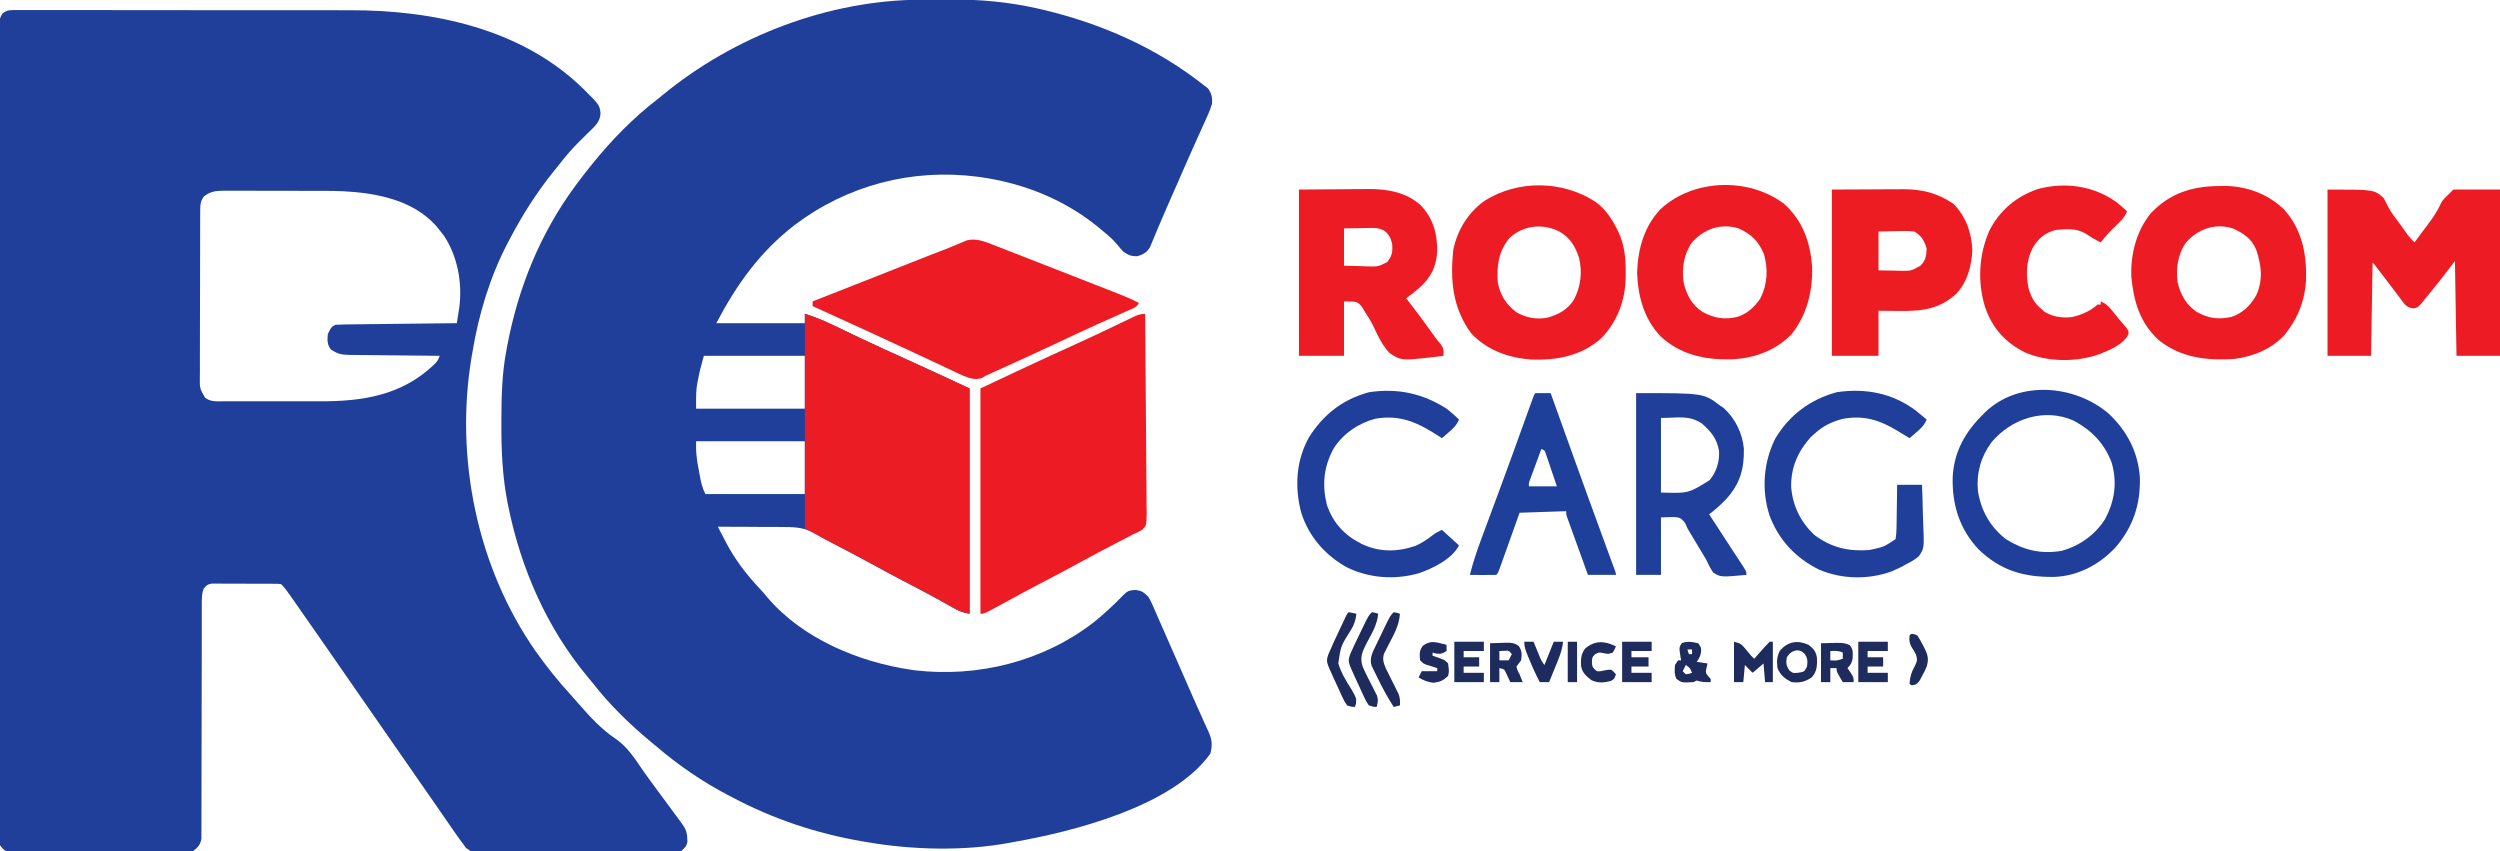
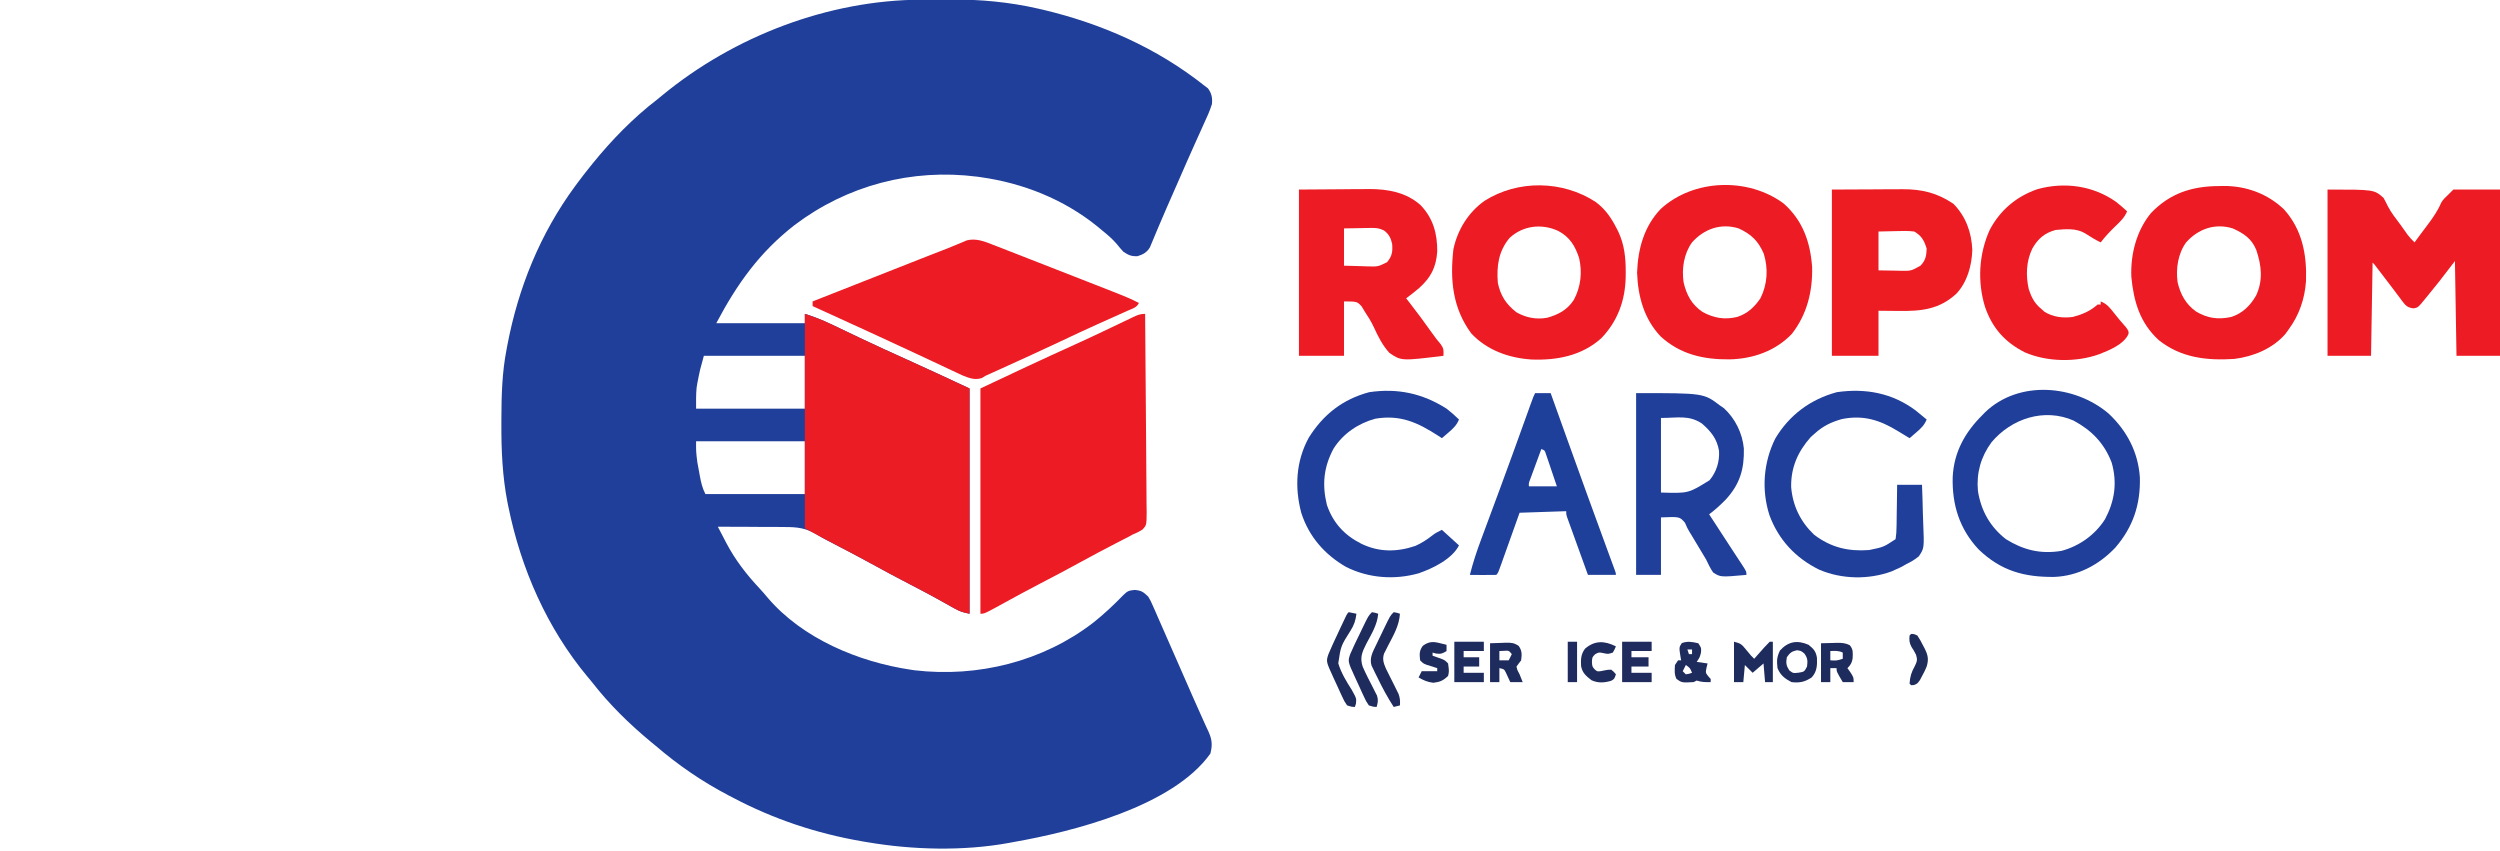
<svg xmlns="http://www.w3.org/2000/svg" version="1.1" width="1609" height="548">
-   <path d="M0 0 C0.838 -0.01 1.677 -0.02 2.541 -0.03 C3.457 -0.02 4.373 -0.011 5.317 -0.001 C6.783 -0.009 6.783 -0.009 8.278 -0.017 C11.564 -0.031 14.848 -0.016 18.134 -0.001 C20.486 -0.005 22.838 -0.01 25.191 -0.018 C31.595 -0.032 37.999 -0.02 44.404 -0.004 C50.44 0.01 56.477 0.004 62.514 0.001 C74.503 -0.005 86.491 0.009 98.48 0.034 C110.061 0.058 121.642 0.065 133.223 0.055 C145.858 0.043 158.492 0.041 171.127 0.056 C172.483 0.057 173.838 0.059 175.194 0.06 C175.861 0.061 176.528 0.062 177.215 0.062 C181.862 0.067 186.509 0.065 191.156 0.061 C197.458 0.056 203.76 0.067 210.062 0.088 C212.354 0.094 214.646 0.094 216.938 0.089 C270.809 -0.015 327.858 11.991 367.406 50.877 C377.582 61.027 377.582 61.027 378.285 66.126 C378.172 71.865 374.715 74.687 370.785 78.501 C368.992 80.27 367.2 82.041 365.41 83.813 C364.937 84.28 364.463 84.748 363.976 85.229 C359.174 90.015 354.973 95.179 350.785 100.501 C349.902 101.594 349.018 102.686 348.133 103.778 C337.11 117.459 327.943 131.947 319.785 147.501 C319.405 148.216 319.025 148.931 318.634 149.669 C307.103 171.639 299.785 196.078 295.785 220.501 C295.625 221.429 295.464 222.358 295.298 223.315 C284.413 288.187 298.838 358.828 336.656 412.832 C343.507 422.412 350.764 431.604 358.742 440.274 C360.615 442.315 362.424 444.395 364.223 446.501 C371.198 454.493 378.93 462.957 387.824 468.852 C395.806 474.28 400.619 482.203 406.04 490.013 C408.925 494.124 411.919 498.154 414.91 502.188 C416.073 503.763 417.236 505.339 418.399 506.915 C419.528 508.443 420.656 509.972 421.785 511.501 C423.892 514.353 425.996 517.207 428.098 520.063 C428.56 520.689 429.022 521.314 429.499 521.958 C432.327 525.804 433.947 528.099 434.098 532.876 C434.135 533.646 434.173 534.417 434.211 535.212 C433.616 538.413 432.288 539.464 429.785 541.501 C427.199 542.007 427.199 542.007 424.213 542.015 C423.079 542.028 421.945 542.041 420.776 542.054 C418.916 542.044 418.916 542.044 417.018 542.034 C415.709 542.043 414.4 542.051 413.051 542.06 C409.462 542.083 405.873 542.08 402.284 542.071 C399.287 542.066 396.29 542.073 393.293 542.08 C386.222 542.097 379.151 542.094 372.08 542.077 C364.787 542.06 357.495 542.076 350.203 542.108 C343.939 542.135 337.676 542.142 331.413 542.134 C327.673 542.129 323.933 542.131 320.193 542.151 C316.023 542.173 311.853 542.154 307.682 542.132 C306.444 542.143 305.206 542.155 303.93 542.167 C295.556 542.074 295.556 542.074 291.622 539.148 C291.016 538.274 290.41 537.401 289.785 536.501 C289.03 535.514 288.275 534.528 287.496 533.512 C286.712 532.408 285.934 531.3 285.16 530.188 C284.731 529.58 284.303 528.972 283.861 528.345 C280.258 523.22 276.712 518.055 273.174 512.886 C269.415 507.398 265.606 501.946 261.785 496.501 C257.144 489.884 252.536 483.247 247.969 476.579 C244.276 471.195 240.535 465.845 236.785 460.501 C232.633 454.581 228.498 448.652 224.41 442.688 C217.95 433.263 211.414 423.891 204.884 414.515 C202.796 411.515 200.71 408.514 198.625 405.512 C192.405 396.558 186.18 387.608 179.91 378.688 C179.416 377.982 178.922 377.277 178.413 376.55 C176.647 374.044 174.958 371.673 172.785 369.501 C170.706 369.188 170.706 369.188 168.292 369.226 C167.36 369.216 166.429 369.207 165.47 369.197 C164.462 369.198 163.453 369.199 162.414 369.2 C161.381 369.196 160.348 369.191 159.283 369.187 C157.095 369.181 154.907 369.181 152.719 369.185 C149.365 369.188 146.012 369.165 142.658 369.139 C140.535 369.137 138.412 369.136 136.289 369.137 C135.283 369.128 134.277 369.119 133.24 369.109 C131.838 369.119 131.838 369.119 130.409 369.128 C129.586 369.128 128.764 369.127 127.917 369.126 C125.258 369.593 124.41 370.378 122.785 372.501 C121.664 375.866 121.661 378.392 121.661 381.94 C121.659 382.596 121.658 383.253 121.657 383.929 C121.653 386.133 121.656 388.337 121.659 390.541 C121.658 392.12 121.656 393.698 121.654 395.277 C121.649 398.678 121.647 402.08 121.647 405.481 C121.646 410.86 121.633 416.238 121.618 421.617 C121.615 422.524 121.613 423.431 121.61 424.366 C121.605 426.222 121.599 428.078 121.594 429.933 C121.559 442.456 121.532 454.979 121.535 467.502 C121.537 475.947 121.52 484.392 121.484 492.838 C121.466 497.308 121.456 501.777 121.469 506.247 C121.48 510.451 121.468 514.655 121.439 518.859 C121.432 520.402 121.434 521.945 121.445 523.487 C121.459 525.595 121.442 527.7 121.418 529.807 C121.416 530.986 121.415 532.165 121.413 533.379 C120.585 537.495 119.093 538.978 115.785 541.501 C113.307 542.127 113.307 542.127 110.655 542.129 C109.645 542.141 108.634 542.154 107.592 542.167 C106.495 542.155 105.397 542.144 104.266 542.132 C103.101 542.139 101.936 542.146 100.736 542.153 C96.886 542.17 93.038 542.151 89.188 542.129 C86.514 542.13 83.84 542.133 81.167 542.137 C75.564 542.141 69.961 542.125 64.358 542.097 C57.883 542.065 51.408 542.065 44.933 542.083 C38.699 542.099 32.466 542.092 26.232 542.075 C23.581 542.07 20.93 542.07 18.279 542.076 C14.578 542.082 10.877 542.061 7.176 542.034 C5.526 542.044 5.526 542.044 3.843 542.054 C2.835 542.041 1.827 542.028 0.788 542.015 C-0.086 542.012 -0.961 542.01 -1.862 542.007 C-5.186 541.292 -6.174 540.229 -8.215 537.501 C-8.606 534.445 -8.752 531.751 -8.718 528.695 C-8.727 527.341 -8.727 527.341 -8.736 525.958 C-8.75 522.909 -8.736 519.861 -8.723 516.812 C-8.727 514.613 -8.733 512.413 -8.741 510.214 C-8.758 504.154 -8.75 498.094 -8.737 492.034 C-8.729 486.174 -8.74 480.315 -8.75 474.456 C-8.771 461.729 -8.769 449.003 -8.758 436.276 C-8.748 425.138 -8.745 414.001 -8.75 402.864 C-8.75 402.126 -8.75 401.388 -8.751 400.627 C-8.752 397.631 -8.753 394.635 -8.755 391.64 C-8.767 363.522 -8.756 335.405 -8.734 307.287 C-8.715 282.293 -8.717 257.299 -8.736 232.305 C-8.757 204.239 -8.766 176.174 -8.754 148.109 C-8.752 145.118 -8.751 142.128 -8.75 139.137 C-8.749 138.033 -8.749 138.033 -8.749 136.906 C-8.744 125.774 -8.75 114.642 -8.76 103.511 C-8.771 90.856 -8.768 78.202 -8.747 65.548 C-8.736 59.087 -8.732 52.626 -8.745 46.165 C-8.757 40.257 -8.751 34.349 -8.729 28.441 C-8.725 26.297 -8.727 24.153 -8.737 22.009 C-8.749 19.108 -8.737 16.207 -8.718 13.306 C-8.727 12.462 -8.737 11.619 -8.746 10.75 C-8.7 7.174 -8.528 4.947 -6.447 1.982 C-4.019 0.371 -2.879 0 0 0 Z M123.035 119.938 C120.667 122.898 120.657 125.753 120.645 129.383 C120.639 130.39 120.634 131.397 120.628 132.434 C120.627 133.537 120.625 134.641 120.624 135.777 C120.619 136.94 120.614 138.103 120.609 139.301 C120.595 143.157 120.588 147.012 120.582 150.868 C120.578 152.866 120.574 154.865 120.569 156.863 C120.558 162.432 120.55 168.001 120.547 173.569 C120.542 180.769 120.524 187.968 120.496 195.167 C120.474 200.734 120.464 206.301 120.462 211.868 C120.461 215.192 120.454 218.516 120.438 221.84 C120.421 225.549 120.422 229.256 120.429 232.965 C120.42 234.064 120.411 235.164 120.401 236.296 C120.308 243.458 120.308 243.458 123.785 249.501 C127.377 252.29 131.734 251.782 136.08 251.759 C136.914 251.763 137.749 251.766 138.609 251.77 C141.373 251.779 144.135 251.773 146.899 251.766 C148.83 251.768 150.761 251.769 152.693 251.772 C156.749 251.775 160.805 251.771 164.861 251.761 C170.02 251.75 175.18 251.756 180.339 251.768 C184.335 251.776 188.33 251.773 192.326 251.768 C194.225 251.767 196.125 251.768 198.024 251.773 C225.196 251.826 250.191 247.96 270.785 228.501 C273.456 225.836 273.456 225.836 274.785 222.501 C273.625 222.492 273.625 222.492 272.441 222.483 C265.129 222.425 257.817 222.353 250.506 222.265 C246.747 222.22 242.989 222.181 239.23 222.154 C235.599 222.128 231.968 222.088 228.337 222.037 C226.956 222.021 225.574 222.009 224.193 222.003 C210.619 221.935 210.619 221.935 204.785 218.501 C202.332 215.408 202.393 212.347 202.785 208.501 C205.05 203.868 205.05 203.868 207.785 202.501 C210.256 202.378 212.701 202.315 215.173 202.295 C215.934 202.285 216.695 202.275 217.479 202.265 C220 202.234 222.522 202.209 225.043 202.184 C226.789 202.164 228.535 202.143 230.281 202.121 C234.881 202.066 239.481 202.017 244.081 201.968 C248.773 201.918 253.465 201.862 258.157 201.807 C267.366 201.7 276.576 201.598 285.785 201.501 C286.117 199.437 286.444 197.373 286.77 195.309 C286.953 194.16 287.135 193.011 287.323 191.826 C289.52 176.01 286.379 158.384 277.41 145.063 C276.232 143.519 275.025 141.996 273.785 140.501 C273.02 139.567 273.02 139.567 272.239 138.614 C257.28 122.137 234.143 117.741 212.992 116.597 C205.926 116.288 198.849 116.336 191.778 116.333 C189.995 116.329 188.212 116.326 186.43 116.323 C182.727 116.317 179.024 116.315 175.322 116.315 C170.582 116.315 165.842 116.302 161.102 116.284 C157.436 116.273 153.769 116.271 150.102 116.272 C148.354 116.271 146.605 116.266 144.856 116.259 C142.421 116.249 139.986 116.252 137.551 116.258 C136.477 116.249 136.477 116.249 135.381 116.241 C130.565 116.271 126.813 116.835 123.035 119.938 Z " fill="#1F3F9A" transform="translate(8.215,6.499)" />
  <path d="M0 0 C1.015 -0.006 2.03 -0.011 3.076 -0.017 C5.217 -0.027 7.357 -0.033 9.497 -0.037 C12.685 -0.047 15.873 -0.078 19.061 -0.109 C37.912 -0.207 56.578 1.5 74.988 5.703 C76.081 5.951 77.173 6.199 78.298 6.454 C116.191 15.483 151.419 30.975 182.051 55.203 C183.279 56.151 183.279 56.151 184.531 57.117 C186.918 60.393 187.441 63.263 187.051 67.203 C185.669 71.688 183.709 75.891 181.738 80.141 C181.155 81.437 180.573 82.734 179.993 84.031 C178.721 86.874 177.439 89.711 176.151 92.547 C172.706 100.156 169.38 107.819 166.033 115.471 C164.868 118.13 163.698 120.787 162.528 123.444 C159.248 130.886 155.979 138.33 152.82 145.824 C152.133 147.446 152.133 147.446 151.432 149.1 C150.626 151.012 149.828 152.927 149.042 154.847 C148.697 155.663 148.352 156.48 147.996 157.32 C147.571 158.351 147.571 158.351 147.137 159.402 C145.179 162.648 142.74 163.993 139.176 165.078 C135.134 165.24 133.417 164.447 130.051 162.203 C128.499 160.558 127.082 158.838 125.656 157.082 C122.79 153.728 119.457 150.992 116.051 148.203 C115.114 147.428 114.176 146.654 113.211 145.855 C91.635 128.416 65.399 118.011 38.051 114.203 C37.378 114.107 36.705 114.012 36.012 113.913 C-6.222 108.529 -47.696 119.469 -81.512 145.016 C-104.092 162.582 -118.499 182.796 -131.949 208.203 C-113.139 208.203 -94.329 208.203 -74.949 208.203 C-74.949 206.223 -74.949 204.243 -74.949 202.203 C-66.832 204.58 -59.371 208.184 -51.772 211.837 C-47.764 213.763 -43.747 215.67 -39.73 217.578 C-38.911 217.967 -38.092 218.357 -37.249 218.758 C-27.99 223.149 -18.661 227.38 -9.318 231.589 C4.192 237.684 17.603 243.96 31.051 250.203 C31.051 298.053 31.051 345.903 31.051 395.203 C26.984 394.39 24.986 393.829 21.559 391.902 C20.701 391.426 19.843 390.95 18.959 390.459 C18.041 389.941 17.122 389.424 16.176 388.891 C14.19 387.788 12.203 386.688 10.215 385.59 C9.194 385.026 8.174 384.462 7.122 383.88 C2.303 381.248 -2.571 378.725 -7.449 376.203 C-15.914 371.818 -24.3 367.307 -32.656 362.716 C-40.356 358.498 -48.125 354.42 -55.924 350.387 C-56.813 349.927 -57.701 349.466 -58.617 348.992 C-59.865 348.355 -59.865 348.355 -61.139 347.706 C-63.949 346.203 -63.949 346.203 -66.408 344.647 C-73.771 340.106 -79.728 339.332 -88.273 339.398 C-89.501 339.385 -90.728 339.371 -91.993 339.357 C-95.875 339.32 -99.755 339.323 -103.637 339.328 C-106.285 339.31 -108.932 339.289 -111.58 339.266 C-118.037 339.214 -124.493 339.196 -130.949 339.203 C-129.557 341.886 -128.159 344.565 -126.758 347.242 C-126.37 347.991 -125.982 348.74 -125.582 349.512 C-119.851 360.431 -112.62 369.841 -104.191 378.809 C-102.32 380.807 -100.559 382.838 -98.824 384.953 C-76.371 411.263 -40.351 426.213 -6.949 431.203 C-6.071 431.335 -5.194 431.466 -4.289 431.602 C36.373 436.37 78.338 425.951 110.806 400.846 C117.683 395.36 124.021 389.435 130.125 383.102 C132.723 380.541 133.667 380.239 137.363 379.891 C141.758 380.263 142.906 381.204 146.051 384.203 C147.618 386.852 147.618 386.852 148.969 389.934 C149.753 391.696 149.753 391.696 150.554 393.495 C151.116 394.793 151.677 396.092 152.238 397.391 C152.838 398.752 153.439 400.113 154.042 401.474 C155.351 404.438 156.651 407.405 157.944 410.375 C160.164 415.47 162.408 420.553 164.652 425.637 C168.13 433.516 171.583 441.406 175.024 449.302 C177.054 453.953 179.121 458.584 181.23 463.199 C181.667 464.169 182.104 465.139 182.553 466.138 C183.305 467.806 184.071 469.467 184.855 471.12 C187.155 476.282 187.46 479.674 186.051 485.203 C161.861 519.286 97.554 535.456 59.051 542.203 C58.118 542.378 57.185 542.553 56.223 542.733 C27.033 548.066 -5.761 547.204 -34.949 542.203 C-36.486 541.946 -36.486 541.946 -38.054 541.683 C-67.616 536.592 -95.463 527.276 -121.949 513.203 C-122.644 512.842 -123.339 512.48 -124.055 512.108 C-140.904 503.316 -156.534 492.587 -170.949 480.203 C-171.994 479.341 -173.039 478.48 -174.086 477.621 C-187.95 466.132 -200.916 453.447 -211.949 439.203 C-212.871 438.089 -213.797 436.979 -214.727 435.871 C-240.936 404.395 -257.632 366.265 -265.762 326.328 C-266.054 324.906 -266.054 324.906 -266.352 323.456 C-269.592 306.686 -270.324 290.116 -270.262 273.078 C-270.26 272.041 -270.258 271.005 -270.256 269.936 C-270.211 254.826 -269.838 240.079 -266.949 225.203 C-266.772 224.258 -266.595 223.312 -266.413 222.338 C-259.346 185.306 -245.32 150.672 -222.949 120.203 C-222.533 119.635 -222.117 119.068 -221.688 118.483 C-218.859 114.654 -215.937 110.909 -212.949 107.203 C-212.315 106.413 -212.315 106.413 -211.668 105.606 C-199.394 90.438 -185.439 76.086 -169.949 64.203 C-168.791 63.26 -167.637 62.313 -166.484 61.363 C-120.373 23.485 -59.917 0.271 0 0 Z M-139.949 229.203 C-142.405 237.973 -142.405 237.973 -144.137 246.766 C-144.295 247.757 -144.454 248.748 -144.617 249.77 C-145.048 254.228 -144.949 258.724 -144.949 263.203 C-121.849 263.203 -98.749 263.203 -74.949 263.203 C-74.949 251.983 -74.949 240.763 -74.949 229.203 C-96.399 229.203 -117.849 229.203 -139.949 229.203 Z M-144.949 284.203 C-144.973 291.074 -144.973 291.074 -144.145 297.656 C-143.973 298.605 -143.802 299.554 -143.625 300.531 C-143.352 301.978 -143.352 301.978 -143.074 303.453 C-142.9 304.433 -142.726 305.413 -142.547 306.422 C-141.733 310.837 -140.983 314.135 -138.949 318.203 C-117.829 318.203 -96.709 318.203 -74.949 318.203 C-74.949 306.983 -74.949 295.763 -74.949 284.203 C-98.049 284.203 -121.149 284.203 -144.949 284.203 Z " fill="#1F3F9A" transform="translate(592.949,-0.203)" />
  <path d="M0 0 C5.828 1.943 11.135 3.836 16.594 6.484 C17.638 6.983 17.638 6.983 18.704 7.491 C20.196 8.203 21.687 8.917 23.177 9.634 C27.185 11.56 31.202 13.467 35.219 15.375 C36.447 15.959 36.447 15.959 37.701 16.555 C46.959 20.945 56.288 25.177 65.631 29.386 C79.141 35.481 92.552 41.756 106 48 C106 95.85 106 143.7 106 193 C101.933 192.187 99.935 191.626 96.508 189.699 C95.65 189.223 94.792 188.747 93.908 188.256 C92.99 187.738 92.071 187.221 91.125 186.688 C89.139 185.585 87.152 184.485 85.164 183.387 C84.143 182.823 83.123 182.258 82.071 181.677 C77.252 179.045 72.378 176.522 67.5 174 C59.035 169.615 50.649 165.104 42.294 160.513 C34.593 156.295 26.824 152.217 19.025 148.184 C12.631 144.873 6.325 141.45 0 138 C0 92.46 0 46.92 0 0 Z " fill="#EC1C24" transform="translate(518,202)" />
  <path d="M0 0 C0.187 17.776 0.328 35.552 0.414 53.329 C0.456 61.583 0.512 69.836 0.604 78.09 C0.683 85.284 0.735 92.478 0.753 99.672 C0.763 103.482 0.788 107.29 0.846 111.1 C0.9 114.686 0.917 118.271 0.905 121.857 C0.908 123.8 0.951 125.742 0.995 127.684 C0.916 136.022 0.916 136.022 -1.748 138.866 C-3.794 140.168 -5.747 141.116 -8 142 C-8.881 142.488 -9.762 142.976 -10.67 143.479 C-11.843 144.079 -11.843 144.079 -13.039 144.691 C-13.938 145.155 -14.836 145.618 -15.762 146.096 C-16.707 146.58 -17.651 147.064 -18.625 147.562 C-26.47 151.616 -34.263 155.745 -42 160 C-50.393 164.611 -58.854 169.075 -67.357 173.48 C-75.237 177.574 -83.041 181.799 -90.82 186.08 C-103.407 193 -103.407 193 -106 193 C-106 145.15 -106 97.3 -106 48 C-85.81 38.466 -65.668 28.987 -45.328 19.805 C-39.352 17.099 -33.411 14.321 -27.484 11.508 C-26.698 11.135 -25.912 10.762 -25.102 10.378 C-21.288 8.569 -17.478 6.752 -13.673 4.926 C-12.306 4.274 -10.938 3.623 -9.57 2.973 C-8.947 2.67 -8.324 2.368 -7.681 2.057 C-4.907 0.742 -3.116 0 0 0 Z " fill="#ED1B23" transform="translate(737,202)" />
  <path d="M0 0 C0.704 0.272 1.408 0.544 2.134 0.824 C4.489 1.736 6.84 2.659 9.191 3.582 C10.868 4.235 12.545 4.887 14.222 5.538 C18.983 7.39 23.739 9.253 28.495 11.118 C32.611 12.73 36.73 14.337 40.849 15.945 C47.209 18.427 53.567 20.914 59.924 23.404 C61.813 24.143 63.701 24.882 65.59 25.62 C69.158 27.016 72.724 28.416 76.289 29.816 C77.359 30.235 78.43 30.653 79.532 31.084 C84.392 32.997 89.141 34.942 93.754 37.395 C92.207 40.489 89.686 40.953 86.562 42.344 C85.919 42.633 85.275 42.922 84.612 43.22 C83.212 43.848 81.81 44.474 80.407 45.097 C76.62 46.78 72.842 48.485 69.062 50.188 C68.284 50.538 67.505 50.888 66.703 51.249 C59.013 54.713 51.381 58.294 43.754 61.895 C30.958 67.928 18.102 73.82 5.211 79.648 C4.203 80.104 4.203 80.104 3.176 80.569 C1.361 81.39 -0.455 82.209 -2.271 83.029 C-5.138 84.264 -5.138 84.264 -7.214 85.641 C-11.565 87.254 -15.904 85.657 -20.002 83.914 C-21.369 83.283 -22.731 82.642 -24.09 81.992 C-25.215 81.468 -25.215 81.468 -26.362 80.934 C-28.828 79.783 -31.287 78.62 -33.746 77.457 C-35.479 76.646 -37.212 75.836 -38.945 75.027 C-42.559 73.34 -46.17 71.648 -49.781 69.954 C-57.612 66.281 -65.467 62.661 -73.323 59.04 C-75.79 57.903 -78.256 56.765 -80.723 55.626 C-92.543 50.169 -104.382 44.754 -116.246 39.395 C-116.246 38.405 -116.246 37.415 -116.246 36.395 C-93.638 27.436 -71.018 18.505 -48.371 9.645 C-47.403 9.265 -46.434 8.886 -45.436 8.496 C-44.49 8.126 -43.543 7.755 -42.568 7.374 C-41.647 7.013 -40.726 6.652 -39.777 6.281 C-37.997 5.586 -36.217 4.894 -34.436 4.204 C-30.703 2.756 -26.98 1.296 -23.292 -0.264 C-22.161 -0.732 -21.029 -1.201 -19.863 -1.684 C-18.929 -2.085 -17.994 -2.486 -17.031 -2.899 C-11.035 -4.42 -5.56 -2.202 0 0 Z " fill="#ED1B23" transform="translate(639.246,157.605)" />
  <path d="M0 0 C30 0 30 0 36.062 5.375 C37.044 7.193 38.02 9.015 38.899 10.885 C41.096 15.106 44.107 18.814 46.938 22.625 C48.503 24.819 50.065 27.015 51.625 29.213 C52.971 30.962 54.405 32.479 56 34 C57.473 32.002 58.945 30.004 60.414 28.003 C61.692 26.276 62.983 24.559 64.285 22.85 C67.786 18.222 70.866 13.813 73.151 8.462 C74.5 6.312 74.5 6.312 81 0 C90.9 0 100.8 0 111 0 C111 35.31 111 70.62 111 107 C101.76 107 92.52 107 83 107 C82.67 86.87 82.34 66.74 82 46 C78.7 50.29 75.4 54.58 72 59 C69.658 61.929 67.312 64.848 64.938 67.75 C64.371 68.446 63.804 69.142 63.221 69.859 C58.25 75.956 58.25 75.956 55.297 76.48 C51.111 75.87 50.211 74.562 47.712 71.325 C47.23 70.661 46.747 69.997 46.25 69.312 C45.738 68.641 45.227 67.969 44.7 67.277 C43.642 65.885 42.592 64.487 41.55 63.083 C39.612 60.479 37.629 57.911 35.642 55.344 C34.375 53.706 33.118 52.061 31.863 50.414 C30.215 48.173 30.215 48.173 29 47 C28.67 66.8 28.34 86.6 28 107 C18.76 107 9.52 107 0 107 C0 71.69 0 36.38 0 0 Z " fill="#ED1B23" transform="translate(1498,122)" />
  <path d="M0 0 C0.982 -0.021 1.965 -0.041 2.977 -0.062 C17.437 -0.139 31.307 4.921 41.844 15 C53.556 27.974 56.634 44.143 56.016 61.153 C55.252 72.544 51.61 83.066 44.875 92.25 C43.823 93.704 43.823 93.704 42.75 95.188 C34.57 104.628 22.092 109.759 9.875 111.25 C-7.788 112.415 -24.479 110.546 -38.777 99.133 C-50.947 87.97 -54.884 74.198 -56.402 58.355 C-56.949 43.764 -53.07 28.699 -43.727 17.332 C-31.504 4.601 -17.381 0.089 0 0 Z M-21.125 36.25 C-26.381 43.487 -27.833 53.157 -26.625 61.875 C-24.836 69.672 -21.324 76.061 -14.75 80.75 C-7.304 85.138 -0.599 86.075 7.875 84.25 C15.132 81.962 20.196 76.93 23.941 70.387 C28.468 60.525 27.376 51.206 24.062 41.242 C21.149 33.901 15.943 30.423 8.875 27.25 C-2.533 23.735 -13.354 27.509 -21.125 36.25 Z " fill="#ED1B23" transform="translate(1428.125,119.75)" />
  <path d="M0 0 C12.25 10.891 17.092 24.736 18.281 40.797 C18.671 56.457 14.995 71.455 5.188 83.938 C-5.396 94.965 -19.829 99.959 -34.877 100.292 C-51.618 100.423 -66.558 97.142 -79.25 85.5 C-89.967 74.084 -93.801 59.809 -94.375 44.5 C-93.801 29.182 -89.98 14.87 -79.188 3.5 C-58.047 -15.863 -23.032 -17.021 0 0 Z M-59 25 C-64.277 32.265 -65.723 41.946 -64.438 50.688 C-62.583 58.781 -59.205 65.08 -52.23 69.777 C-44.997 73.743 -38.052 74.904 -30 73 C-23.344 70.882 -18.907 66.711 -15 61 C-10.475 51.999 -9.866 41.95 -12.82 32.328 C-16.326 24.103 -20.897 19.709 -29 16 C-40.401 12.472 -51.236 16.268 -59 25 Z " fill="#ED1B23" transform="translate(1148,131)" />
  <path d="M0 0 C6.198 4.625 9.957 10.151 13.438 16.938 C13.768 17.581 14.098 18.225 14.439 18.888 C18.488 27.363 19.373 36.078 19.312 45.375 C19.307 46.294 19.301 47.213 19.295 48.16 C19.026 63.292 14.163 76.721 3.527 87.746 C-9.054 98.966 -24.941 102.005 -41.316 101.379 C-55.861 100.424 -69.965 95.437 -80.117 84.562 C-92.131 68.212 -93.86 50.043 -91.57 30.293 C-88.863 17.809 -82.034 6.744 -71.656 -0.676 C-50.084 -14.431 -21.263 -13.911 0 0 Z M-55.43 23.121 C-62.576 31.672 -63.841 41.231 -63 52 C-61.328 60.219 -57.634 65.896 -51 71 C-44.953 74.472 -38.237 75.755 -31.348 74.527 C-24.036 72.515 -18.336 69.469 -14.102 63.035 C-9.586 54.693 -8.541 45.249 -10.691 36.039 C-13.234 28.273 -16.769 22.467 -24.125 18.625 C-34.681 13.75 -46.793 15.107 -55.43 23.121 Z " fill="#ED1B23" transform="translate(1027,130)" />
  <path d="M0 0 C8.828 -0.062 17.655 -0.124 26.75 -0.188 C29.512 -0.215 32.274 -0.242 35.12 -0.27 C37.346 -0.279 39.571 -0.287 41.797 -0.293 C42.923 -0.308 44.049 -0.324 45.209 -0.339 C57.24 -0.343 68.954 1.771 78.191 9.938 C86.375 18.377 89.121 28.402 89 40 C88.241 50.132 84.92 56.544 77.438 63.312 C74.7 65.652 71.898 67.864 69 70 C69.606 70.776 70.212 71.552 70.836 72.352 C75.907 78.879 80.844 85.478 85.599 92.241 C87.406 94.803 89.212 97.24 91.289 99.594 C93.286 102.402 93.152 103.652 93 107 C65.926 110.323 65.926 110.323 58.255 105.148 C53.803 100.317 50.962 94.611 48.245 88.672 C46.524 84.979 44.449 81.63 42.188 78.25 C41.583 77.245 40.978 76.239 40.355 75.203 C37.432 72.028 37.432 72.028 29 72 C29 83.55 29 95.1 29 107 C19.43 107 9.86 107 0 107 C0 71.69 0 36.38 0 0 Z M29 25 C29 32.92 29 40.84 29 49 C34.754 49.155 34.754 49.155 40.625 49.312 C41.823 49.358 43.022 49.404 44.256 49.45 C50.912 49.621 50.912 49.621 56.707 46.754 C59.98 42.823 60.369 40.006 60 35 C59.171 31.252 57.889 28.656 54.728 26.323 C51.695 24.852 49.828 24.651 46.48 24.707 C45.098 24.718 45.098 24.718 43.688 24.73 C42.533 24.757 41.378 24.784 40.188 24.812 C36.496 24.874 32.804 24.936 29 25 Z " fill="#ED1B23" transform="translate(836,122)" />
  <path d="M0 0 C13.303 -0.062 13.303 -0.062 26.875 -0.125 C29.655 -0.143 32.436 -0.161 35.3 -0.18 C37.531 -0.186 39.762 -0.191 41.992 -0.195 C43.129 -0.206 44.265 -0.216 45.436 -0.226 C58.069 -0.229 67.721 2.1 78.25 9.188 C86.256 17.375 89.938 27.627 90.375 39 C90.002 49.095 87.139 59.442 80.18 66.969 C69.135 77.19 57.501 78.325 42.938 78.125 C36.533 78.063 36.533 78.063 30 78 C30 87.57 30 97.14 30 107 C20.1 107 10.2 107 0 107 C0 71.69 0 36.38 0 0 Z M30 27 C30 35.25 30 43.5 30 52 C33.527 52.062 37.054 52.124 40.688 52.188 C41.791 52.215 42.894 52.242 44.03 52.27 C51.02 52.377 51.02 52.377 57 49 C60.29 45.71 60.844 42.594 61 38 C59.41 32.787 57.731 29.741 53 27 C49.048 26.511 45.162 26.625 41.188 26.75 C37.496 26.832 33.804 26.915 30 27 Z " fill="#ED1C23" transform="translate(1179,122)" />
  <path d="M0 0 C2.429 1.922 4.71 3.909 7 6 C5.416 9.96 2.648 12.546 -0.375 15.438 C-3.843 18.78 -7.065 22.168 -10 26 C-13.55 24.292 -16.794 22.258 -20.098 20.121 C-25.796 16.763 -32.628 17.421 -39 18 C-46.026 19.918 -50.258 23.505 -53.883 29.762 C-57.954 37.918 -58.291 47.326 -56.277 56.176 C-54.476 61.566 -52.529 65.377 -48 69 C-47.381 69.557 -46.763 70.114 -46.125 70.688 C-40.619 74.088 -34.315 74.819 -28 74 C-21.848 72.361 -16.771 70.309 -12 66 C-11.34 66 -10.68 66 -10 66 C-10 65.34 -10 64.68 -10 64 C-6.063 65.536 -4.147 67.971 -1.562 71.25 C0.927 74.398 3.412 77.481 6.125 80.438 C8 83 8 83 7.914 84.914 C4.969 91.634 -4.46 95.424 -10.875 97.938 C-25.666 103.298 -44.508 103.023 -58.949 96.711 C-71.58 90.266 -79.722 81.178 -84.375 67.688 C-89.475 51.434 -88.406 33.304 -81.375 17.875 C-74.628 5.161 -64.182 -3.611 -50.641 -8.273 C-33.221 -13.066 -14.74 -10.514 0 0 Z " fill="#ED1B23" transform="translate(1362,130)" />
  <path d="M0 0 C11.81 11.087 18.999 24.835 20.094 41.055 C20.56 58.491 15.695 73.057 4.281 86.277 C-6.176 97.295 -19.619 104.498 -34.957 105.113 C-54.296 105.342 -69.35 101.226 -83.688 87.41 C-96.025 74.262 -100.847 58.598 -100.367 40.836 C-99.596 24.769 -92.42 11.965 -81.125 0.812 C-80.585 0.25 -80.045 -0.312 -79.488 -0.891 C-57.639 -21.805 -21.743 -18.533 0 0 Z M-75.336 18.391 C-82.254 27.756 -85.193 38.238 -84.125 49.812 C-82.125 62.501 -76.303 72.855 -66.125 80.812 C-54.77 87.875 -43.706 90.564 -30.34 88.352 C-18.835 85.252 -8.664 78.014 -2.301 67.918 C3.911 56.201 5.623 44.548 1.969 31.602 C-2.788 19.1 -10.916 10.762 -22.574 4.496 C-41.431 -3.792 -62.514 3.168 -75.336 18.391 Z " fill="#1F3F9A" transform="translate(1357.125,266.188)" />
  <path d="M0 0 C43.5 0 43.5 0 54 8 C54.825 8.557 55.65 9.114 56.5 9.688 C63.819 16.458 68.413 25.783 69.348 35.684 C69.655 48.96 66.76 58.618 57.75 68.457 C54.334 71.934 50.92 75.104 47 78 C47.504 78.775 47.504 78.775 48.019 79.566 C48.493 80.296 48.968 81.026 49.457 81.777 C49.988 82.593 50.519 83.41 51.066 84.25 C52.237 86.052 53.407 87.854 54.577 89.656 C57.478 94.125 60.385 98.591 63.312 103.043 C63.819 103.817 64.326 104.591 64.848 105.389 C65.811 106.859 66.777 108.327 67.747 109.793 C71 114.774 71 114.774 71 117 C54.356 118.496 54.356 118.496 49.602 115.477 C47.728 112.766 46.412 109.982 45 107 C43.52 104.456 41.989 101.947 40.453 99.437 C38.868 96.841 37.316 94.228 35.77 91.609 C35.282 90.816 34.794 90.023 34.292 89.205 C33 87 33 87 31.449 83.453 C28.041 79.506 28.041 79.506 16 80 C16 92.21 16 104.42 16 117 C10.72 117 5.44 117 0 117 C0 78.39 0 39.78 0 0 Z M16 16 C16 31.84 16 47.68 16 64 C33.64 64.552 33.64 64.552 47.27 56.082 C51.712 50.737 53.773 44.144 53.371 37.219 C52.065 29.413 48.273 24.753 42.414 19.629 C33.991 13.945 26.597 16 16 16 Z " fill="#1F3F9A" transform="translate(1053,253)" />
  <path d="M0 0 C2.4 1.908 4.763 3.844 7.094 5.836 C5.59 9.504 3.456 11.525 0.469 14.086 C-0.349 14.792 -1.166 15.499 -2.008 16.227 C-2.634 16.758 -3.261 17.289 -3.906 17.836 C-6.392 16.35 -8.872 14.857 -11.336 13.336 C-22.998 6.182 -33.522 2.783 -47.363 5.52 C-54.276 7.459 -59.606 9.992 -64.906 14.836 C-65.772 15.599 -66.639 16.362 -67.531 17.148 C-75.805 26.51 -80.329 36.662 -80.117 49.285 C-79.12 61.347 -74.144 71.612 -65.387 79.945 C-54.541 88.212 -43.352 90.862 -29.906 89.836 C-20.622 87.927 -20.622 87.927 -12.906 82.836 C-12.48 80.062 -12.301 77.666 -12.297 74.887 C-12.28 74.114 -12.264 73.341 -12.247 72.545 C-12.198 70.08 -12.177 67.615 -12.156 65.148 C-12.128 63.476 -12.098 61.803 -12.066 60.131 C-11.989 56.032 -11.949 51.936 -11.906 47.836 C-6.626 47.836 -1.346 47.836 4.094 47.836 C4.342 53.813 4.523 59.787 4.643 65.768 C4.693 67.8 4.761 69.831 4.848 71.861 C5.549 88.666 5.549 88.666 2.054 93.877 C-0.511 95.98 -2.908 97.435 -5.906 98.836 C-6.532 99.2 -7.158 99.565 -7.803 99.94 C-9.41 100.859 -9.41 100.859 -12.469 102.211 C-13.987 102.903 -13.987 102.903 -15.535 103.609 C-30.367 109.006 -47.622 108.678 -62.102 102.465 C-77.222 95.012 -88.307 83.222 -94.129 67.281 C-99.31 50.984 -97.944 33.418 -90.344 18.086 C-81.238 2.857 -67.718 -7.148 -50.645 -11.777 C-32.161 -14.388 -15.124 -11.262 0 0 Z " fill="#1F3F9A" transform="translate(1232.906,264.164)" />
  <path d="M0 0 C2.826 2.188 5.465 4.481 8 7 C6.497 10.668 4.363 12.689 1.375 15.25 C0.558 15.956 -0.26 16.663 -1.102 17.391 C-1.728 17.922 -2.355 18.453 -3 19 C-3.701 18.541 -4.402 18.082 -5.125 17.609 C-18.339 9.063 -29.545 3.748 -45.777 6.465 C-56.789 9.405 -66.667 16.116 -72.758 25.793 C-79.109 37.652 -80.199 49.005 -77 62 C-72.987 73.673 -65.644 81.523 -54.75 87 C-43.391 92.452 -31.987 92.367 -20.086 88.348 C-16.024 86.574 -12.621 84.289 -9.121 81.586 C-7 80 -7 80 -3 78 C2.445 82.95 2.445 82.95 8 88 C3.61 96.781 -8.913 102.875 -18 106 C-33.558 110.349 -50.119 109.117 -64.562 101.938 C-78.432 93.983 -88.607 82.319 -93.5 67.062 C-97.843 50.697 -96.941 33.865 -88.73 18.781 C-79.408 3.798 -66.839 -6.034 -49.793 -10.59 C-31.547 -13.269 -15.579 -9.88 0 0 Z " fill="#1F3F9A" transform="translate(931,263)" />
  <path d="M0 0 C3.3 0 6.6 0 10 0 C10.246 0.686 10.492 1.373 10.745 2.08 C13.932 10.971 17.121 19.861 20.312 28.75 C20.569 29.466 20.826 30.182 21.091 30.919 C29.447 54.199 37.878 77.449 46.409 100.665 C46.79 101.702 47.17 102.739 47.562 103.807 C48.27 105.736 48.98 107.665 49.691 109.593 C49.998 110.43 50.305 111.267 50.621 112.129 C50.889 112.857 51.157 113.586 51.433 114.336 C52 116 52 116 52 117 C46.06 117 40.12 117 34 117 C32.003 111.483 30.008 105.966 28.019 100.447 C27.341 98.569 26.662 96.691 25.981 94.813 C25.005 92.119 24.034 89.423 23.062 86.727 C22.756 85.884 22.45 85.041 22.135 84.173 C21.854 83.392 21.574 82.611 21.285 81.807 C21.036 81.119 20.788 80.43 20.531 79.721 C20 78 20 78 20 76 C10.1 76.33 0.2 76.66 -10 77 C-10.999 79.804 -11.998 82.607 -13.027 85.496 C-13.993 88.2 -14.96 90.904 -15.927 93.608 C-16.6 95.492 -17.272 97.377 -17.943 99.262 C-18.906 101.966 -19.873 104.669 -20.84 107.371 C-21.141 108.219 -21.442 109.067 -21.752 109.941 C-23.886 115.886 -23.886 115.886 -25 117 C-27.863 117.073 -30.701 117.092 -33.562 117.062 C-34.369 117.058 -35.175 117.053 -36.006 117.049 C-38.004 117.037 -40.002 117.019 -42 117 C-40.012 109.182 -37.54 101.66 -34.711 94.109 C-34.295 92.986 -33.878 91.862 -33.449 90.705 C-32.557 88.298 -31.663 85.892 -30.767 83.487 C-28.641 77.781 -26.527 72.07 -24.414 66.359 C-23.934 65.063 -23.454 63.766 -22.973 62.469 C-17.247 47.012 -11.648 31.508 -6.068 15.997 C-5.73 15.06 -5.393 14.123 -5.045 13.158 C-4.419 11.418 -3.793 9.678 -3.169 7.937 C-1.112 2.224 -1.112 2.224 0 0 Z M4 36 C2.661 39.623 1.33 43.249 0 46.875 C-0.382 47.908 -0.763 48.94 -1.156 50.004 C-1.517 50.99 -1.878 51.976 -2.25 52.992 C-2.585 53.903 -2.92 54.815 -3.266 55.753 C-4.104 57.923 -4.104 57.923 -4 60 C1.94 60 7.88 60 14 60 C12.717 56.184 11.424 52.373 10.125 48.562 C9.76 47.474 9.395 46.385 9.02 45.264 C8.665 44.229 8.311 43.195 7.945 42.129 C7.621 41.171 7.296 40.212 6.961 39.225 C6.213 36.839 6.213 36.839 4 36 Z " fill="#1F409A" transform="translate(988,253)" />
  <path d="M0 0 C1.675 0.286 3.344 0.618 5 1 C4.479 5.333 3.519 8.244 1.18 11.914 C-5.046 21.768 -5.046 21.768 -6.682 32.929 C-4.791 39.17 -1.487 44.54 2 50 C5.049 55.552 5.049 55.552 4.688 58.875 C4.461 59.576 4.234 60.278 4 61 C1.71 60.878 1.71 60.878 -1 60 C-2.777 57.396 -2.777 57.396 -4.367 53.953 C-4.793 53.041 -4.793 53.041 -5.227 52.11 C-5.823 50.823 -6.409 49.532 -6.986 48.236 C-7.87 46.26 -8.788 44.302 -9.711 42.344 C-14.581 31.719 -14.581 31.719 -13 27 C-12.156 24.931 -11.254 22.886 -10.312 20.859 C-9.779 19.707 -9.245 18.555 -8.695 17.367 C-8.136 16.174 -7.576 14.98 -7 13.75 C-6.434 12.529 -5.869 11.307 -5.305 10.086 C-1.146 1.146 -1.146 1.146 0 0 Z " fill="#1E2B5D" transform="translate(868,394)" />
  <path d="M0 0 C2.125 0.375 2.125 0.375 4 1 C3.513 8.678 -0.095 14.707 -3.582 21.438 C-4.032 22.337 -4.482 23.237 -4.945 24.164 C-5.363 24.973 -5.781 25.782 -6.211 26.616 C-7.45 30.361 -6.479 32.879 -4.969 36.416 C-4.555 37.238 -4.141 38.06 -3.715 38.906 C-3.267 39.815 -2.819 40.724 -2.357 41.66 C-1.41 43.555 -0.459 45.448 0.494 47.34 C0.941 48.249 1.387 49.157 1.848 50.094 C2.26 50.916 2.673 51.737 3.098 52.584 C4.082 55.219 4.171 57.211 4 60 C2.02 60.495 2.02 60.495 0 61 C-3.921 54.962 -7.25 48.796 -10.375 42.312 C-10.838 41.389 -11.301 40.465 -11.777 39.514 C-12.209 38.618 -12.641 37.723 -13.086 36.801 C-13.478 35.998 -13.871 35.195 -14.275 34.368 C-15.773 29.476 -13.465 25.518 -11.348 21.113 C-10.554 19.459 -10.554 19.459 -9.744 17.771 C-9.189 16.63 -8.634 15.489 -8.062 14.312 C-7.511 13.159 -6.96 12.006 -6.393 10.818 C-2.263 2.263 -2.263 2.263 0 0 Z " fill="#1E2B5C" transform="translate(897,394)" />
  <path d="M0 0 C2.125 0.375 2.125 0.375 4 1 C3.457 8.09 -0.338 14.034 -3.582 20.213 C-6.27 25.577 -7.918 29.026 -6 35 C-4.006 39.582 -1.716 44.002 0.582 48.438 C1.032 49.337 1.482 50.237 1.945 51.164 C2.363 51.973 2.781 52.782 3.211 53.616 C4.155 56.468 3.816 58.147 3 61 C0.71 60.878 0.71 60.878 -2 60 C-3.777 57.396 -3.777 57.396 -5.367 53.953 C-5.793 53.041 -5.793 53.041 -6.227 52.11 C-6.823 50.823 -7.409 49.532 -7.986 48.236 C-8.87 46.26 -9.788 44.302 -10.711 42.344 C-15.585 31.712 -15.585 31.712 -14 27 C-13.17 25.014 -12.28 23.053 -11.348 21.113 C-10.554 19.459 -10.554 19.459 -9.744 17.771 C-9.189 16.63 -8.634 15.489 -8.062 14.312 C-7.511 13.159 -6.96 12.006 -6.393 10.818 C-2.263 2.263 -2.263 2.263 0 0 Z " fill="#1E2B5D" transform="translate(883,394)" />
  <path d="M0 0 C4.319 1.08 4.937 1.663 7.625 4.938 C8.215 5.648 8.806 6.358 9.414 7.09 C9.937 7.72 10.461 8.351 11 9 C11.66 9.66 12.32 10.32 13 11 C13.699 10.206 14.397 9.412 15.117 8.594 C16.036 7.562 16.955 6.531 17.875 5.5 C18.335 4.975 18.795 4.451 19.27 3.91 C20.472 2.569 21.732 1.28 23 0 C23.66 0 24.32 0 25 0 C25 8.58 25 17.16 25 26 C23.35 26 21.7 26 20 26 C19.67 22.04 19.34 18.08 19 14 C16.69 15.98 14.38 17.96 12 20 C10.35 18.35 8.7 16.7 7 15 C6.67 18.63 6.34 22.26 6 26 C4.02 26 2.04 26 0 26 C0 17.42 0 8.84 0 0 Z " fill="#1E2B5D" transform="translate(1116,413)" />
  <path d="M0 0 C2.558 -0.062 5.115 -0.124 7.75 -0.188 C8.948 -0.228 8.948 -0.228 10.171 -0.27 C13.313 -0.307 15.656 -0.171 18.488 1.234 C20.88 4.028 20.484 6.304 20.34 9.836 C19.913 12.552 18.979 14.104 17 16 C17.66 16.928 18.32 17.856 19 18.812 C21 22 21 22 21 25 C18.69 25 16.38 25 14 25 C10 18.25 10 18.25 10 16 C8.68 16 7.36 16 6 16 C6 18.97 6 21.94 6 25 C4.02 25 2.04 25 0 25 C0 16.75 0 8.5 0 0 Z M6 5 C6 6.98 6 8.96 6 11 C10.141 11.21 10.141 11.21 14 10 C14 8.68 14 7.36 14 6 C11.291 4.646 8.991 4.935 6 5 Z " fill="#1E2C5D" transform="translate(1172,414)" />
  <path d="M0 0 C3.836 -0.124 3.836 -0.124 7.75 -0.25 C8.549 -0.286 9.348 -0.323 10.171 -0.36 C13.658 -0.415 15.633 -0.265 18.488 1.797 C20.681 4.993 20.473 7.213 20 11 C19.464 11.701 18.927 12.402 18.375 13.125 C17.921 13.744 17.468 14.363 17 15 C17.625 17.524 17.625 17.524 19 20 C19.667 21.667 20.333 23.333 21 25 C18.36 25 15.72 25 13 25 C12.746 24.434 12.492 23.868 12.23 23.285 C11.886 22.552 11.542 21.818 11.188 21.062 C10.851 20.332 10.515 19.601 10.168 18.848 C9.064 16.67 9.064 16.67 6 16 C6 18.97 6 21.94 6 25 C4.02 25 2.04 25 0 25 C0 16.75 0 8.5 0 0 Z M6 5 C6 6.98 6 8.96 6 11 C7.98 11 9.96 11 12 11 C12.66 9.68 13.32 8.36 14 7 C12.102 4.65 12.102 4.65 8.875 4.875 C7.926 4.916 6.978 4.957 6 5 Z " fill="#1E2B5D" transform="translate(959,414)" />
  <path d="M0 0 C6.27 0 12.54 0 19 0 C19 1.98 19 3.96 19 6 C14.71 6 10.42 6 6 6 C6 7.32 6 8.64 6 10 C9.63 10 13.26 10 17 10 C17 11.98 17 13.96 17 16 C13.37 16 9.74 16 6 16 C6 17.32 6 18.64 6 20 C10.29 20 14.58 20 19 20 C19 21.98 19 23.96 19 26 C12.73 26 6.46 26 0 26 C0 17.42 0 8.84 0 0 Z " fill="#1F2C5D" transform="translate(1044,413)" />
-   <path d="M0 0 C6.27 0 12.54 0 19 0 C19 1.98 19 3.96 19 6 C14.71 6 10.42 6 6 6 C6 7.32 6 8.64 6 10 C9.3 10 12.6 10 16 10 C16 11.98 16 13.96 16 16 C12.7 16 9.4 16 6 16 C6 17.32 6 18.64 6 20 C10.29 20 14.58 20 19 20 C19 21.98 19 23.96 19 26 C12.73 26 6.46 26 0 26 C0 17.42 0 8.84 0 0 Z " fill="#1F2C5E" transform="translate(1196,413)" />
  <path d="M0 0 C2 3 2 3 1.75 6 C1 9 1 9 -1 12 C1.31 12.33 3.62 12.66 6 13 C5.773 13.908 5.546 14.815 5.312 15.75 C4.664 18.984 4.664 18.984 6.438 21.25 C7.211 22.116 7.211 22.116 8 23 C8 23.66 8 24.32 8 25 C4.657 25.074 2.196 25.065 -1 24 C-1.66 24.33 -2.32 24.66 -3 25 C-10.509 25.417 -10.509 25.417 -14 23 C-15.509 19.981 -15.175 17.327 -15 14 C-14.34 13.01 -13.68 12.02 -13 11 C-12.34 11 -11.68 11 -11 11 C-11.119 10.385 -11.237 9.77 -11.359 9.137 C-12.403 2.595 -12.403 2.595 -10.562 -0.125 C-6.643 -1.464 -4.049 -0.914 0 0 Z M-7 4 C-6.67 4.99 -6.34 5.98 -6 7 C-5.34 7 -4.68 7 -4 7 C-4 6.01 -4 5.02 -4 4 C-4.99 4 -5.98 4 -7 4 Z M-8 14 C-8.66 15.32 -9.32 16.64 -10 18 C-9.34 18.66 -8.68 19.32 -8 20 C-5.892 19.681 -5.892 19.681 -4 19 C-5.309 15.878 -5.309 15.878 -8 14 Z " fill="#1E2B5D" transform="translate(1093,414)" />
  <path d="M0 0 C6.27 0 12.54 0 19 0 C19 1.98 19 3.96 19 6 C14.71 6 10.42 6 6 6 C6 7.32 6 8.64 6 10 C9.3 10 12.6 10 16 10 C16 11.98 16 13.96 16 16 C12.7 16 9.4 16 6 16 C6 17.32 6 18.64 6 20 C10.29 20 14.58 20 19 20 C19 21.98 19 23.96 19 26 C12.73 26 6.46 26 0 26 C0 17.42 0 8.84 0 0 Z " fill="#1F2C5E" transform="translate(936,413)" />
  <path d="M0 0 C3.388 2.765 4.698 4.167 5.402 8.441 C5.584 13.314 5.404 17.255 2 21 C-2.376 23.884 -5.801 24.65 -11 24 C-15.337 21.748 -18.134 19.561 -20 15 C-20.528 10.25 -20.475 8.008 -18.438 3.688 C-13.024 -2.281 -7.178 -3.126 0 0 Z M-14 8 C-14.61 11.659 -14.445 13.305 -12.438 16.438 C-9.974 18.334 -9.974 18.334 -6.375 17.938 C-2.745 17.325 -2.745 17.325 -1 14 C-0.534 10.346 -0.53 8.661 -2.688 5.625 C-4.886 3.848 -4.886 3.848 -7.5 3.5 C-10.87 4.174 -12.017 5.209 -14 8 Z " fill="#1E2B5D" transform="translate(1164,415)" />
  <path d="M0 0 C0.799 0.195 1.598 0.389 2.422 0.59 C3.025 0.746 3.628 0.902 4.25 1.062 C4.25 2.382 4.25 3.703 4.25 5.062 C1.678 6.682 0.573 7.107 -2.5 6.688 C-3.243 6.481 -3.985 6.275 -4.75 6.062 C-4.75 6.723 -4.75 7.383 -4.75 8.062 C-4.196 8.256 -3.641 8.449 -3.07 8.648 C-2.346 8.909 -1.621 9.169 -0.875 9.438 C-0.156 9.693 0.564 9.948 1.305 10.211 C3.25 11.062 3.25 11.062 5.25 13.062 C5.904 18.133 5.904 18.133 5.25 21.062 C2.123 24.113 0.072 24.96 -4.25 25.5 C-8.005 25.031 -10.502 23.964 -13.75 22.062 C-13.09 20.742 -12.43 19.422 -11.75 18.062 C-8.417 18.062 -5.083 18.062 -1.75 18.062 C-1.75 17.402 -1.75 16.742 -1.75 16.062 C-2.376 15.869 -3.003 15.676 -3.648 15.477 C-4.466 15.216 -5.283 14.956 -6.125 14.688 C-7.343 14.305 -7.343 14.305 -8.586 13.914 C-10.75 13.062 -10.75 13.062 -12.75 11.062 C-13.188 7.12 -13.395 4.938 -11 1.688 C-7.171 -1.078 -4.516 -1.129 0 0 Z " fill="#1E2B5D" transform="translate(926.75,413.938)" />
-   <path d="M0 0 C1.98 0 3.96 0 6 0 C6.338 0.831 6.675 1.663 7.023 2.52 C7.469 3.606 7.915 4.693 8.375 5.812 C8.816 6.891 9.257 7.97 9.711 9.082 C10.948 12.107 10.948 12.107 13 15 C14.98 10.05 16.96 5.1 19 0 C20.98 0 22.96 0 25 0 C24.384 5.882 22.173 10.961 19.938 16.375 C19.56 17.302 19.183 18.229 18.795 19.184 C17.869 21.458 16.937 23.73 16 26 C14.02 26 12.04 26 10 26 C7.265 20.846 4.938 15.591 2.75 10.188 C2.48 9.529 2.21 8.871 1.931 8.193 C0.776 5.302 0 3.143 0 0 Z " fill="#1E2B5E" transform="translate(981,413)" />
  <path d="M0 0 C-0.812 1.938 -0.812 1.938 -2 4 C-5 5 -5 5 -7.938 4.375 C-10.961 3.737 -10.961 3.737 -13.375 5.062 C-15.264 6.97 -15.264 6.97 -15.438 10 C-15.246 12.941 -15.246 12.941 -13.754 14.719 C-12.072 16.217 -12.072 16.217 -9.844 15.969 C-9.07 15.814 -8.297 15.659 -7.5 15.5 C-5.156 15.031 -5.156 15.031 -3 15 C-1.219 16.469 -1.219 16.469 0 18 C-1 21 -1 21 -3.125 22.188 C-7.638 23.463 -11.344 23.732 -15.688 21.812 C-19.124 19.119 -21.613 17.144 -22.422 12.664 C-22.654 8.362 -22.539 5.009 -19.875 1.5 C-13.595 -3.961 -7.25 -3.625 0 0 Z " fill="#1E2C5D" transform="translate(1040,416)" />
  <path d="M0 0 C1.824 0.02 1.824 0.02 4 1 C5.487 3.241 6.655 5.288 7.812 7.688 C8.299 8.607 8.299 8.607 8.795 9.545 C10.904 13.803 11.367 16.46 10 21 C8.73 23.957 8.73 23.957 7.188 26.812 C6.435 28.245 6.435 28.245 5.668 29.707 C4 32 4 32 1.863 32.887 C1.248 32.924 0.634 32.961 0 33 C-0.33 32.67 -0.66 32.34 -1 32 C-0.717 27.479 0.155 24.631 2.375 20.688 C3.82 17.69 4.191 16.589 3.148 13.379 C1.794 10.753 1.794 10.753 0.234 8.359 C-1.175 5.665 -1.31 3.999 -1 1 C-0.67 0.67 -0.34 0.34 0 0 Z " fill="#1E2C5C" transform="translate(1230,408)" />
  <path d="M0 0 C1.98 0 3.96 0 6 0 C6 8.58 6 17.16 6 26 C4.02 26 2.04 26 0 26 C0 17.42 0 8.84 0 0 Z " fill="#1F2B5E" transform="translate(1009,413)" />
</svg>